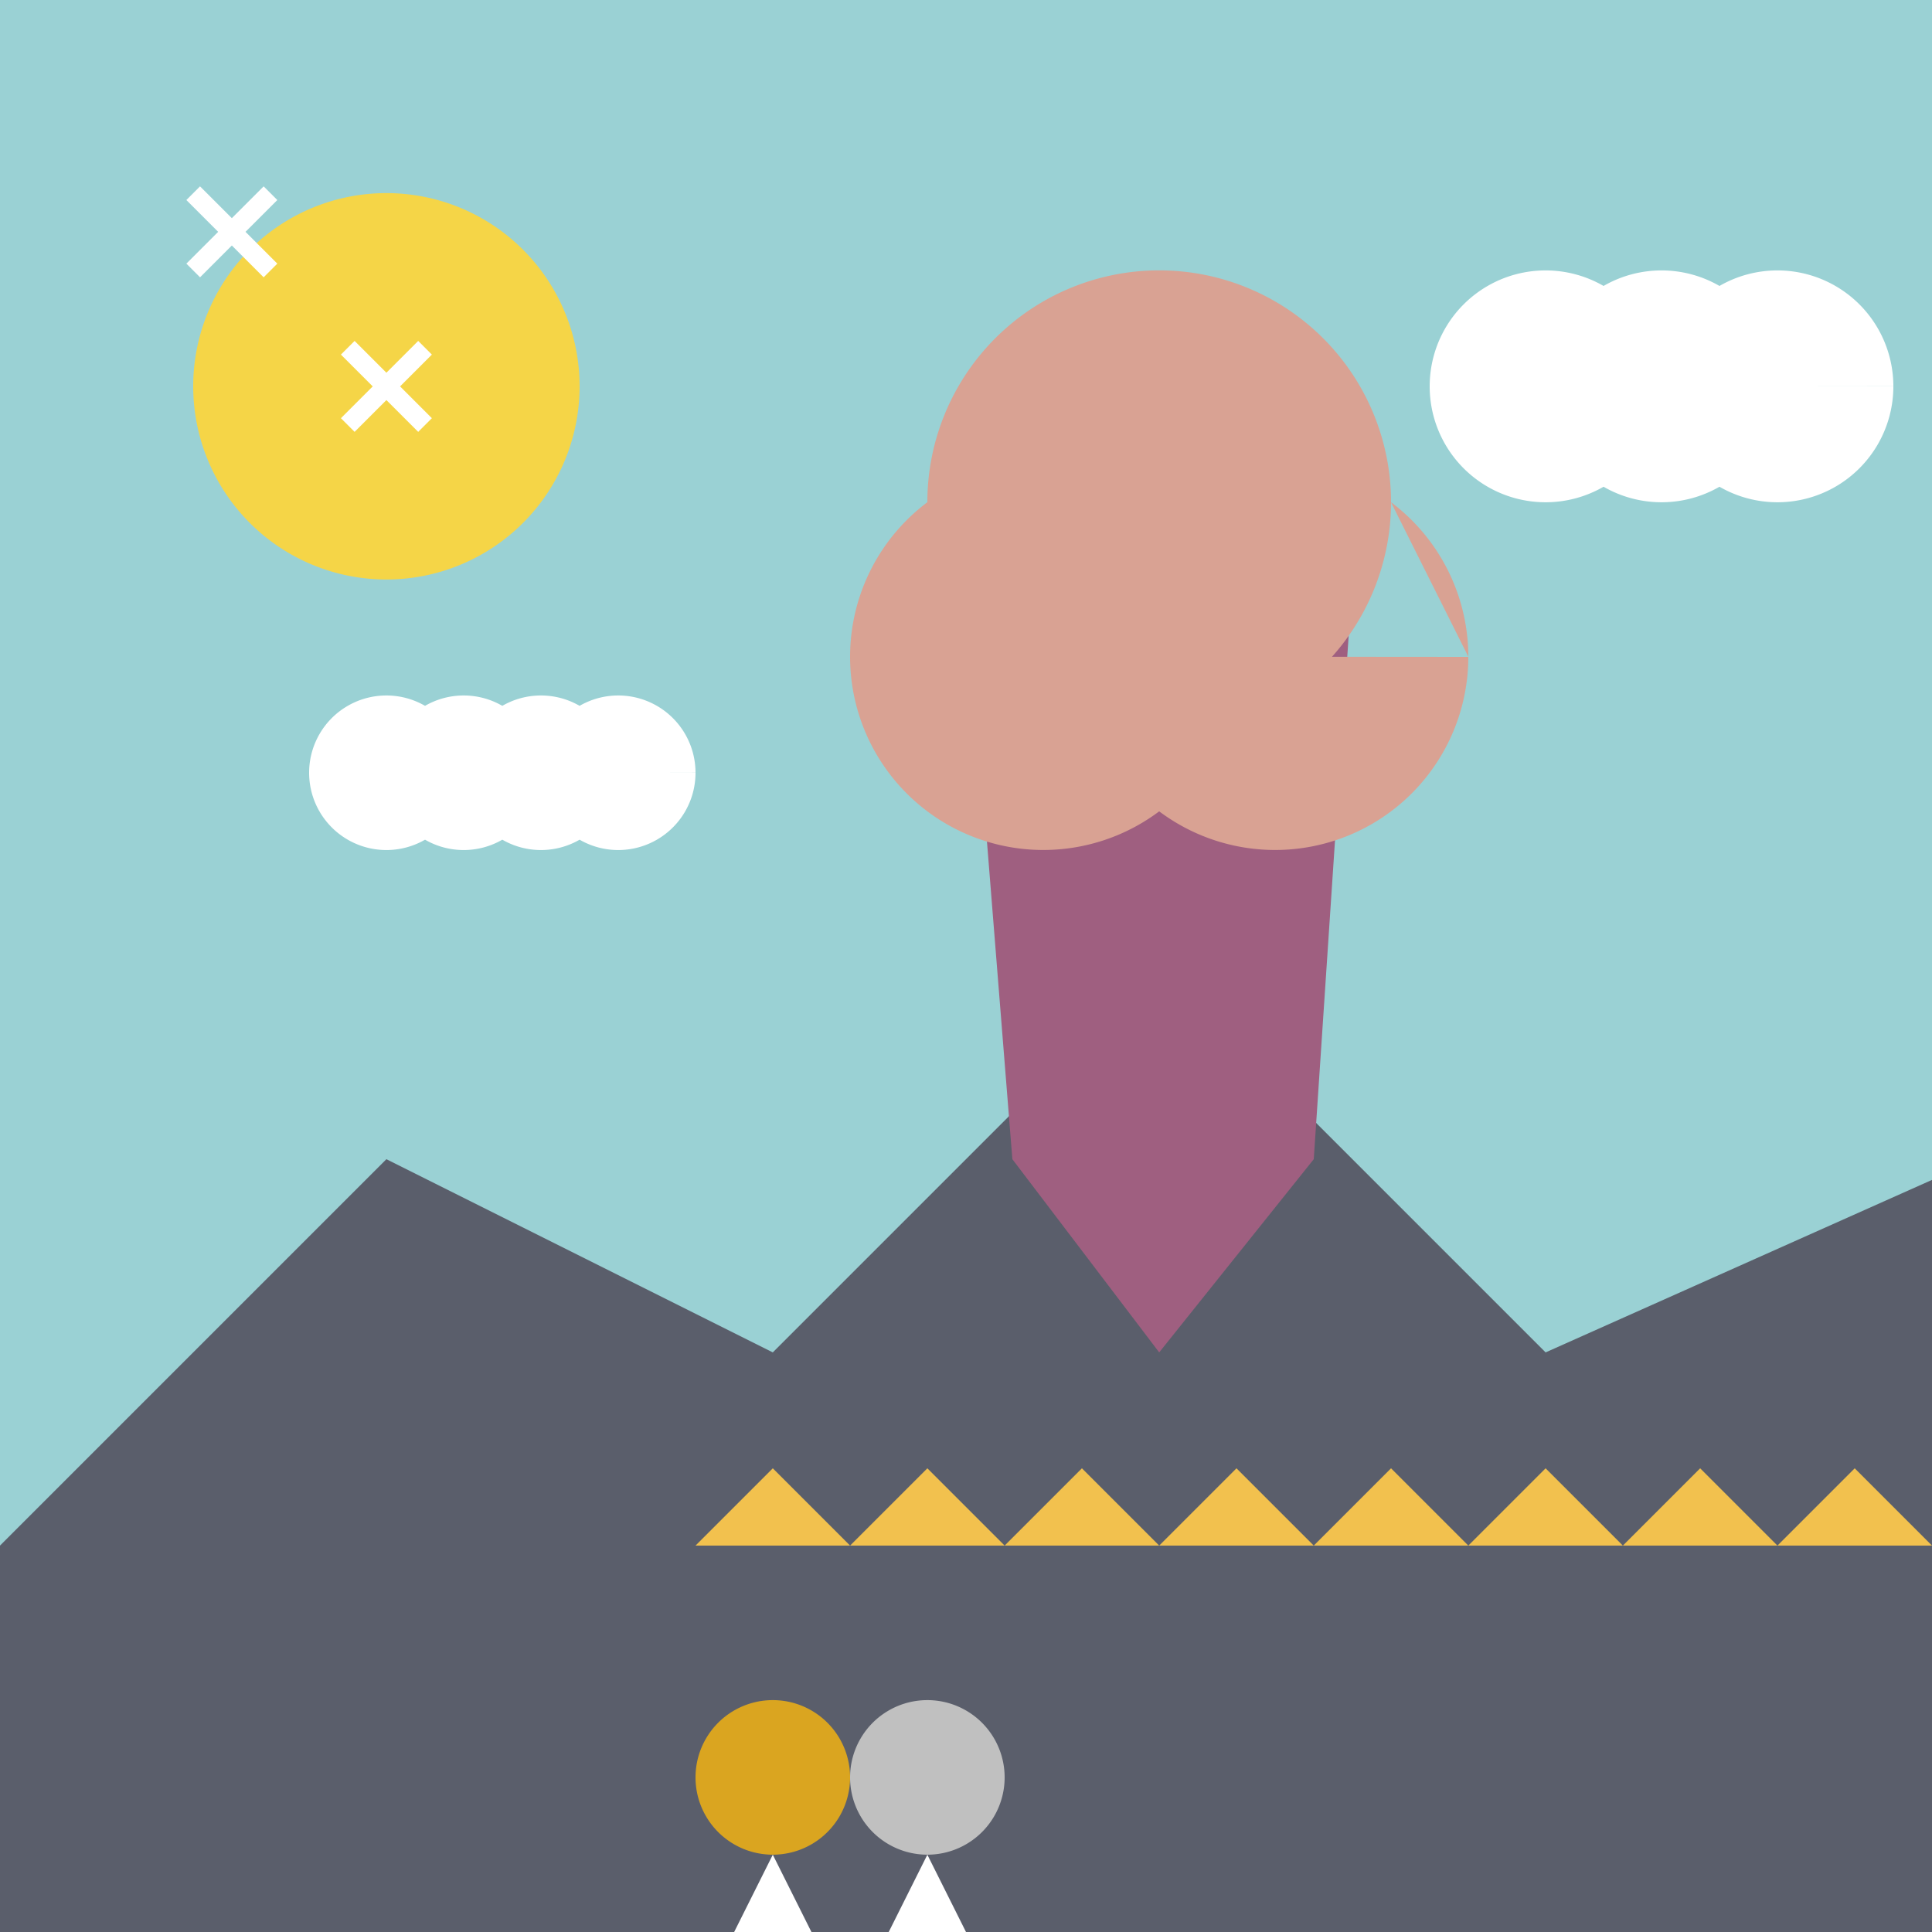
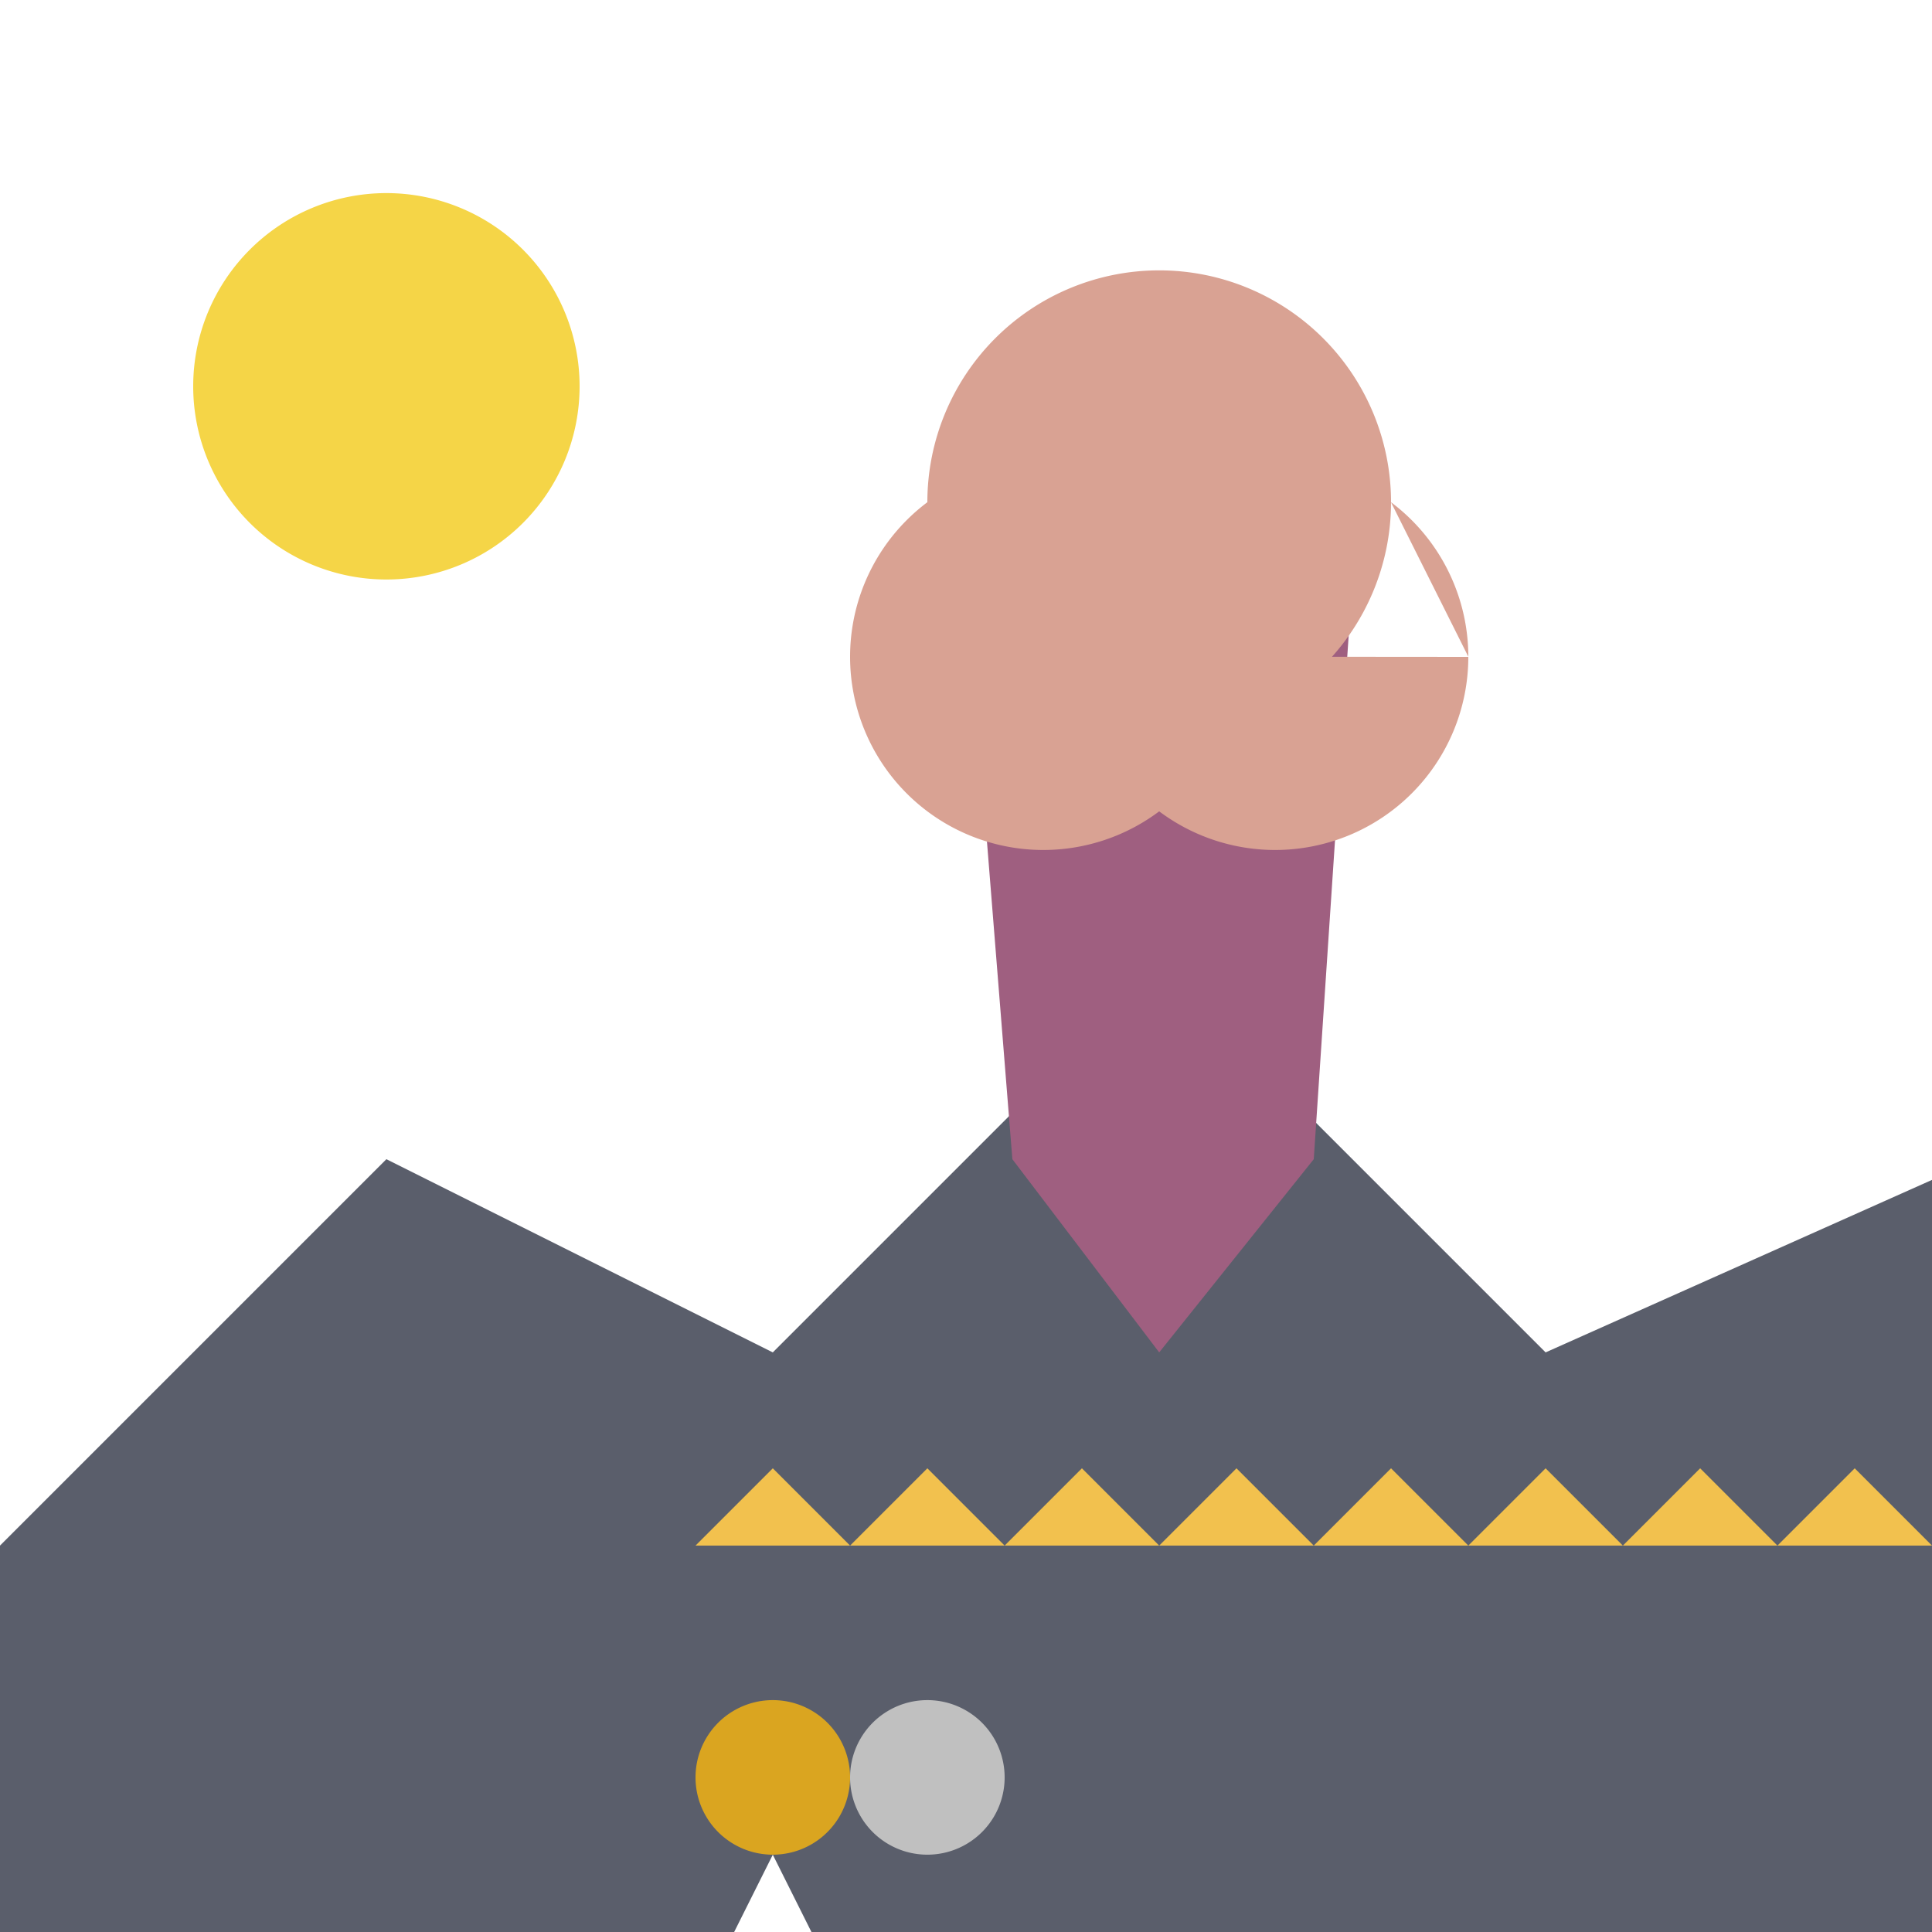
<svg xmlns="http://www.w3.org/2000/svg" width="500" height="500">
  <defs />
  <g>
-     <rect fill="#9AD1D4" stroke="none" x="0" y="0" width="512" height="512" />
    <path fill="#5A5E6B" stroke="none" paint-order="stroke fill markers" d=" M 0 400 L 100 300 L 200 350 L 300 250 L 400 350 L 512 300 L 512 512 L 0 512 Z" />
    <path fill="#9F5F80" stroke="none" paint-order="stroke fill markers" d=" M 250 150 L 262 300 L 300 350 L 340 300 L 350 150 Z" />
    <path fill="#D9A293" stroke="none" paint-order="stroke fill markers" d=" M 360 130 A 60 60 0 1 1 360 129.94 L 320 170 A 50 50 0 1 1 320 169.95 L 380 170 A 50 50 0 1 1 380 169.95" />
    <path fill="#F2C14E" stroke="none" paint-order="stroke fill markers" d=" M 180 400 L 200 380 L 220 400 L 240 380 L 260 400 L 280 380 L 300 400 L 320 380 L 340 400 L 360 380 L 380 400 L 400 380 L 420 400 L 440 380 L 460 400 L 480 380 L 500 400" />
    <path fill="#F5D547" stroke="none" paint-order="stroke fill markers" d=" M 150 100 A 50 50 0 1 1 150 99.95" />
-     <path fill="none" stroke="#FFFFFF" paint-order="fill stroke markers" d=" M 50 50 L 70 70 M 70 50 L 50 70 M 90 90 L 110 110 M 110 90 L 90 110" stroke-miterlimit="10" stroke-width="5" stroke-dasharray="" />
-     <path fill="#FFFFFF" stroke="none" paint-order="stroke fill markers" d=" M 430 100 A 30 30 0 1 1 430 99.97 L 460 100 A 30 30 0 1 1 460 99.97 L 490 100 A 30 30 0 1 1 490 99.97" />
    <path fill="#FFFFFF" stroke="none" paint-order="stroke fill markers" d=" M 120 200 A 20 20 0 1 1 120 199.98 L 140 200 A 20 20 0 1 1 140 199.98 L 160 200 A 20 20 0 1 1 160 199.98 L 180 200 A 20 20 0 1 1 180 199.98" />
    <path fill="#FF0000" stroke="none" paint-order="stroke fill markers" d=" M 512 512 A 256 256 0 0 1 0 512" />
    <path fill="#FF7F00" stroke="none" paint-order="stroke fill markers" d=" M 480 512 A 224 224 0 0 1 32 512" />
    <path fill="#FFFF00" stroke="none" paint-order="stroke fill markers" d=" M 448 512 A 192 192 0 0 1 64 512" />
    <path fill="#00FF00" stroke="none" paint-order="stroke fill markers" d=" M 416 512 A 160 160 0 0 1 96 512" />
    <path fill="#0000FF" stroke="none" paint-order="stroke fill markers" d=" M 384 512 A 128 128 0 0 1 128 512" />
    <path fill="#4B0082" stroke="none" paint-order="stroke fill markers" d=" M 352 512 A 96 96 0 0 1 160 512" />
-     <path fill="#8B00FF" stroke="none" paint-order="stroke fill markers" d=" M 320 512 A 64 64 0 0 1 192 512" />
    <path fill="#DAA520" stroke="none" paint-order="stroke fill markers" d=" M 220 460 A 20 20 0 1 1 220 459.98" />
    <path fill="#C0C0C0" stroke="none" paint-order="stroke fill markers" d=" M 260 460 A 20 20 0 1 1 260 459.98" />
    <path fill="#FFFFFF" stroke="none" paint-order="stroke fill markers" d=" M 200 480 L 190 500 L 210 500 Z" />
-     <path fill="#FFFFFF" stroke="none" paint-order="stroke fill markers" d=" M 240 480 L 230 500 L 250 500 Z" />
  </g>
</svg>